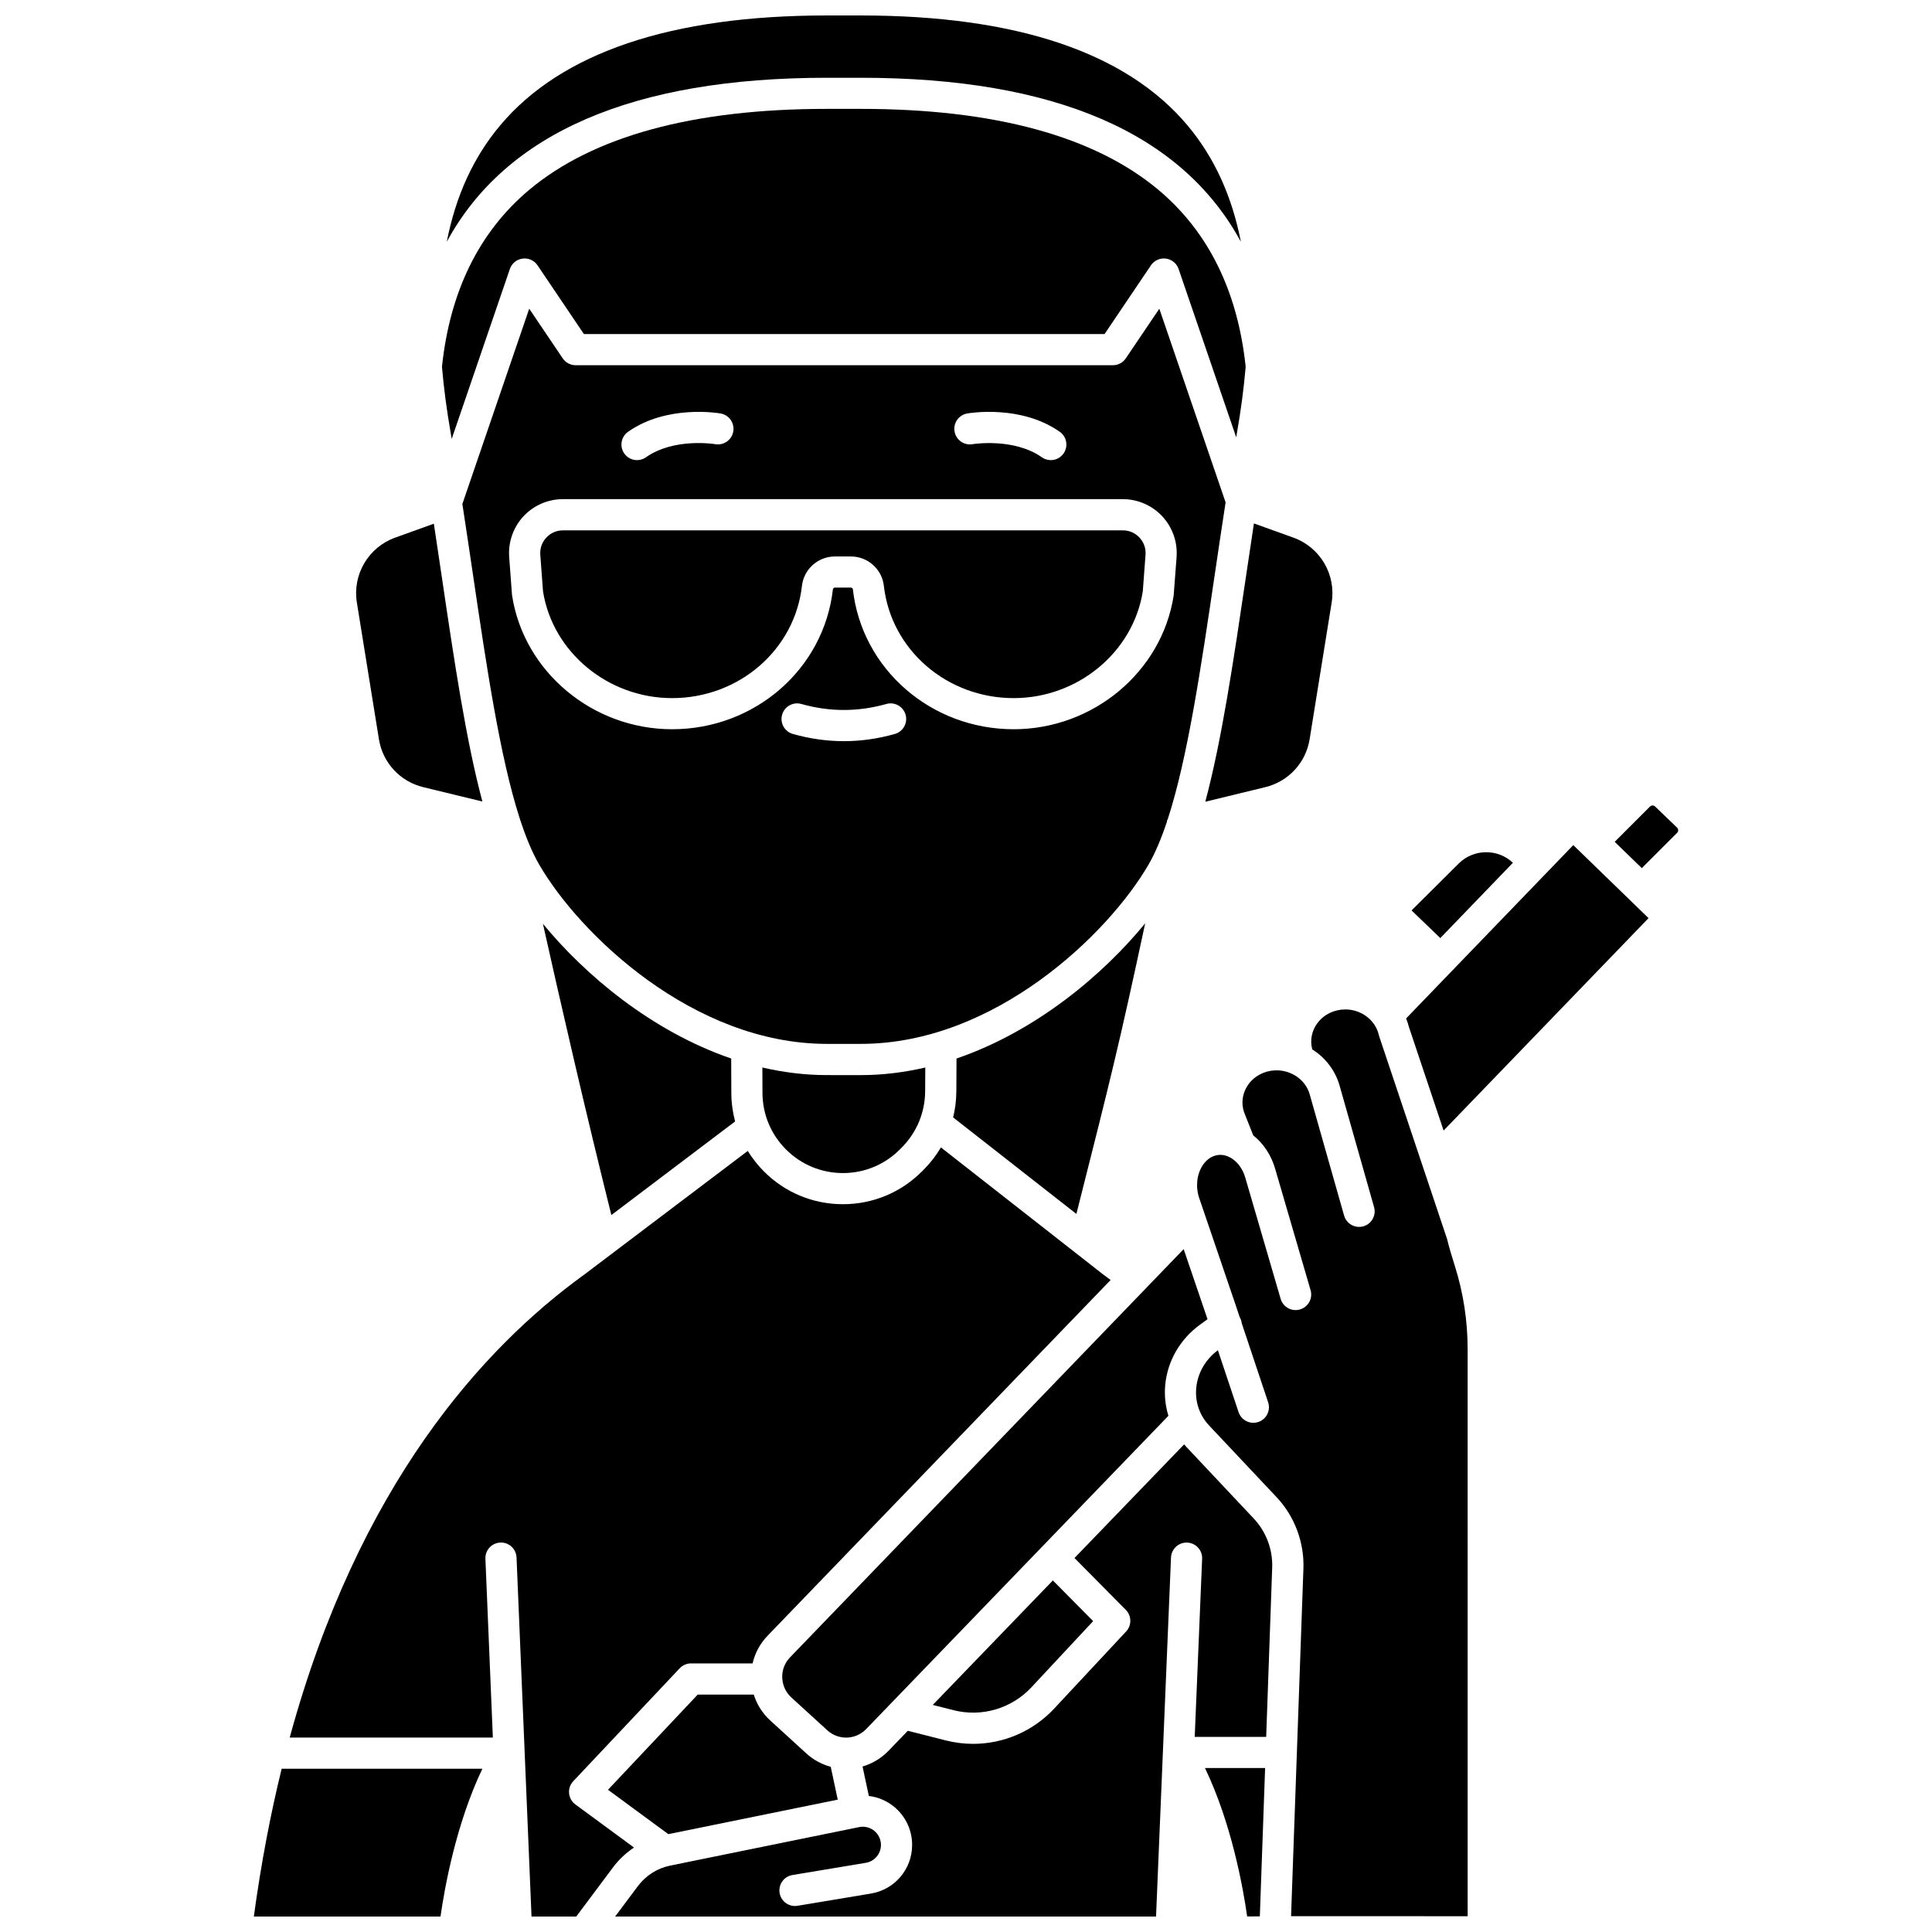
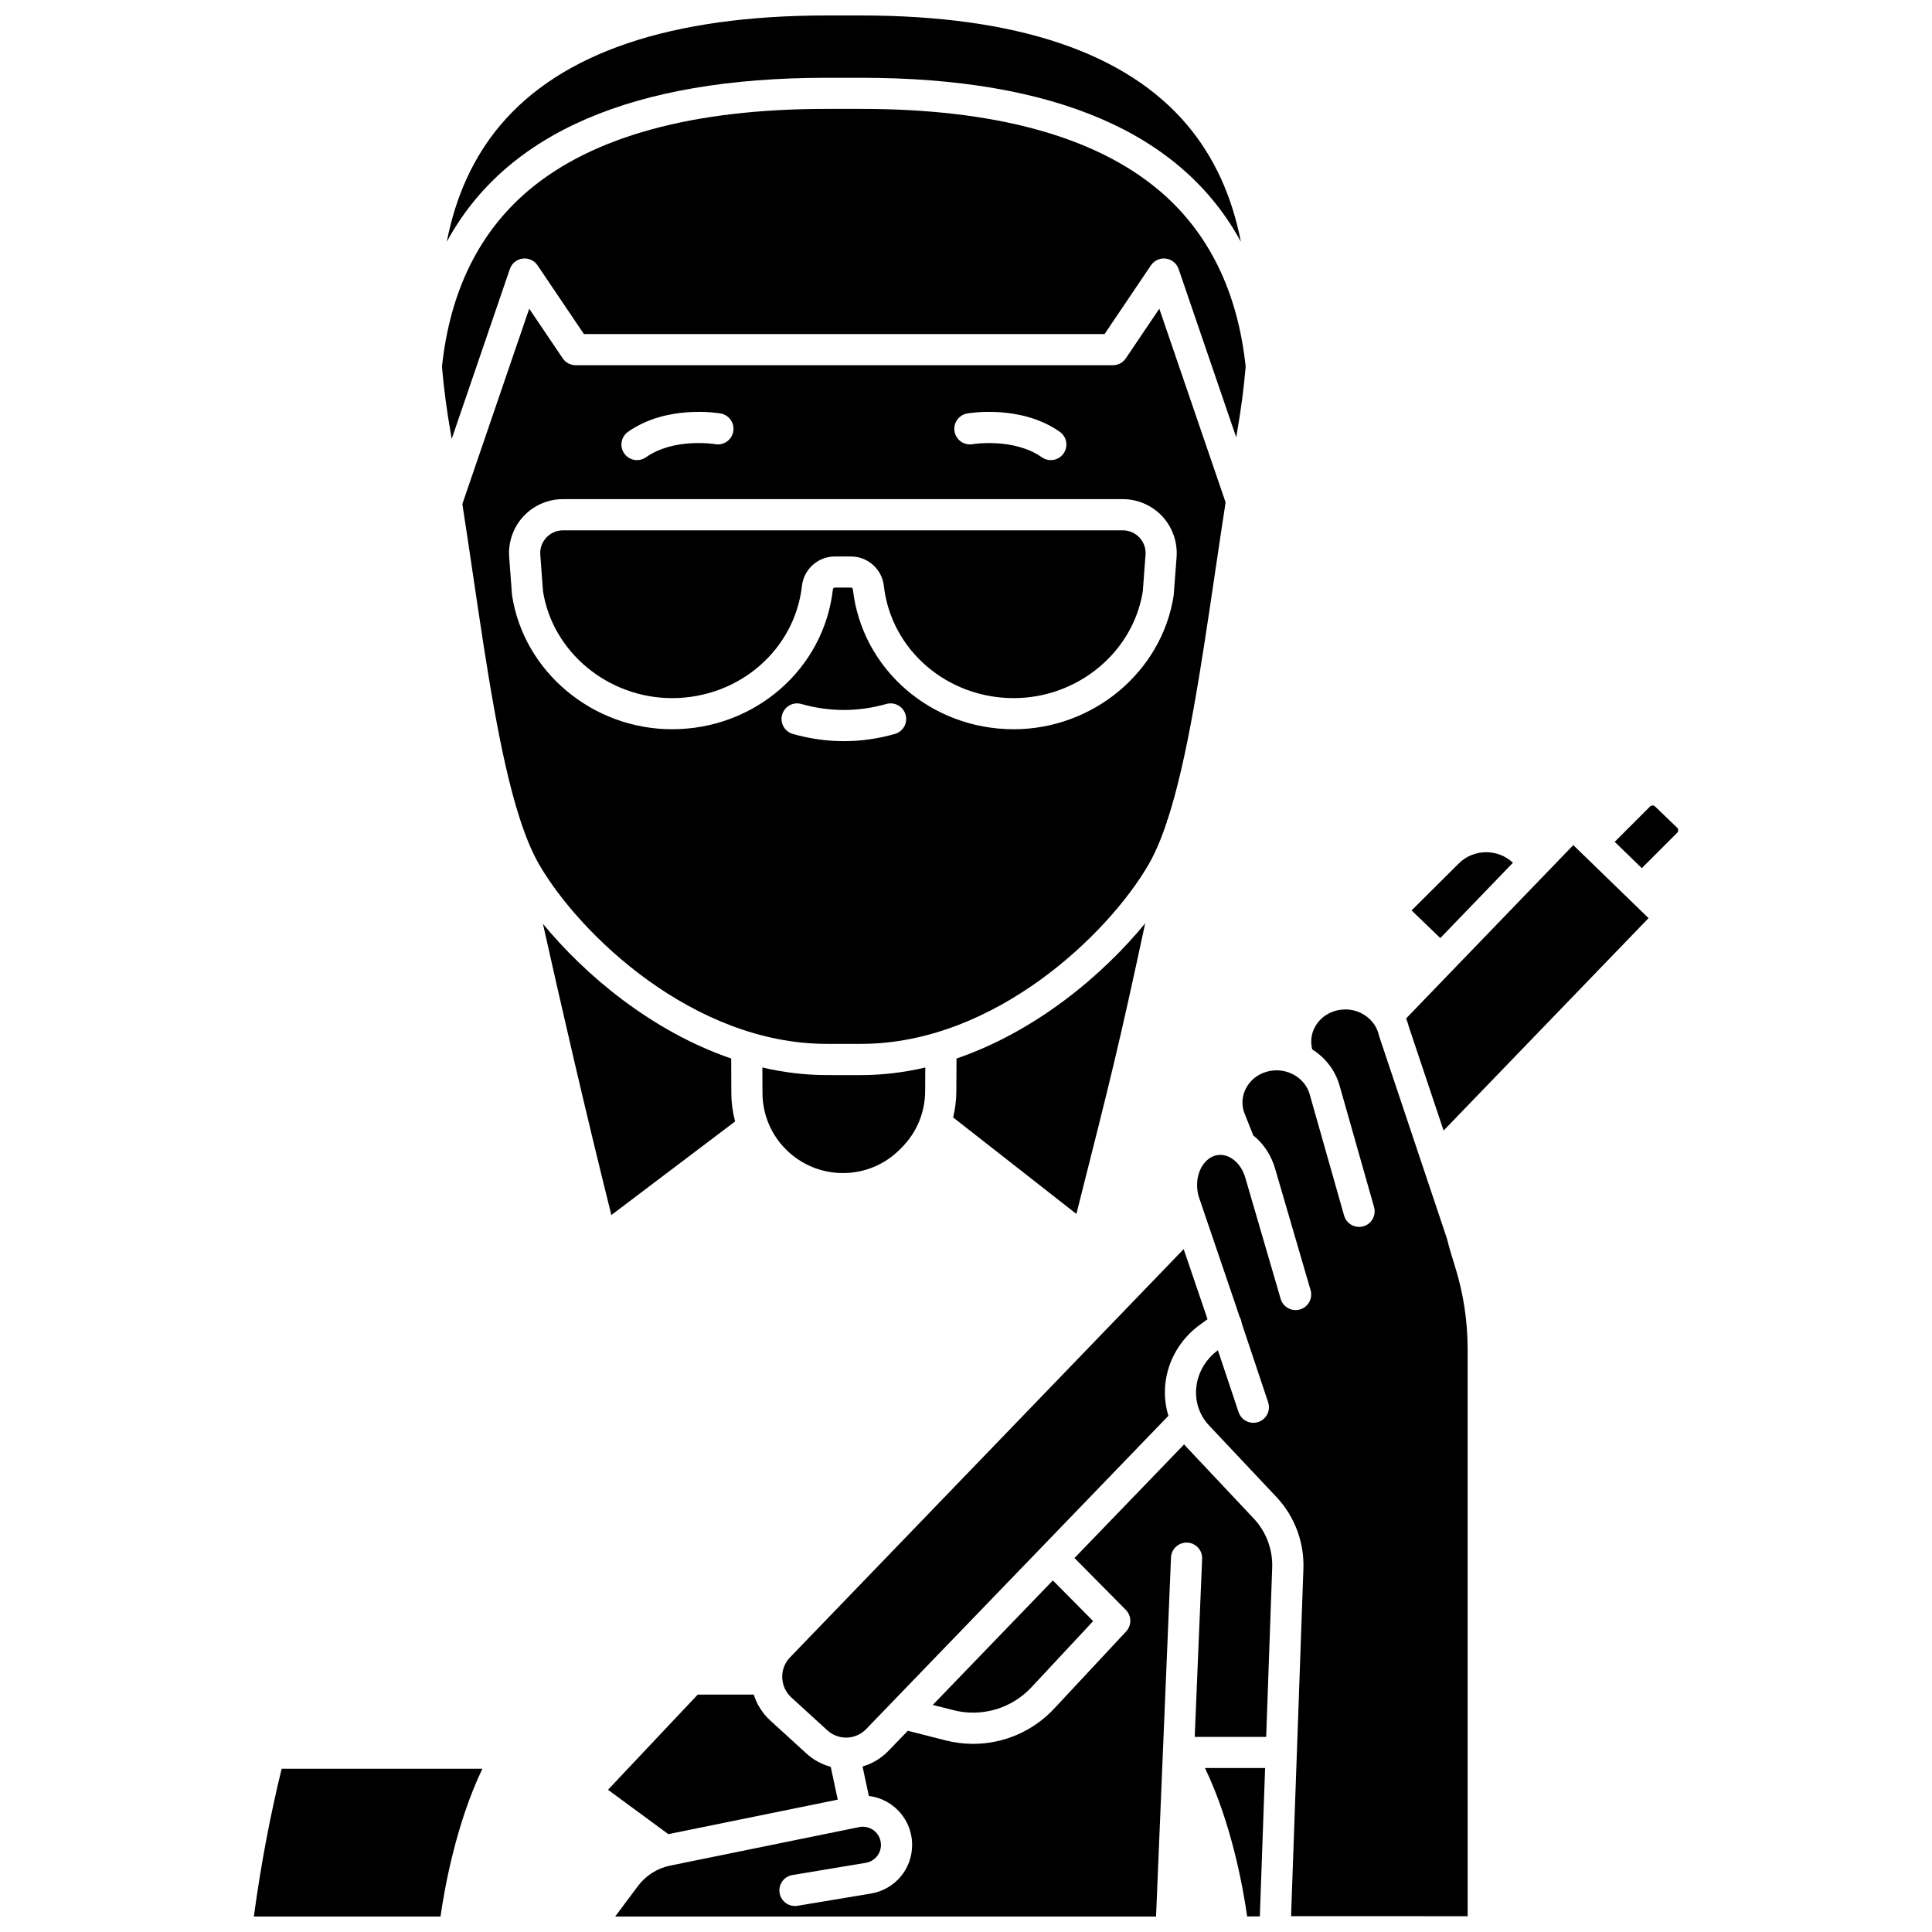
<svg xmlns="http://www.w3.org/2000/svg" width="800px" height="800px" version="1.1" viewBox="144 144 512 512">
  <defs>
    <clipPath id="f">
      <path d="m463 612h17v39.902h-17z" />
    </clipPath>
    <clipPath id="e">
      <path d="m262 148.09h211v60.906h-211z" />
    </clipPath>
    <clipPath id="d">
      <path d="m460 411h73v240.9h-73z" />
    </clipPath>
    <clipPath id="c">
      <path d="m220 448h219v203.9h-219z" />
    </clipPath>
    <clipPath id="b">
      <path d="m211 612h61v39.902h-61z" />
    </clipPath>
    <clipPath id="a">
      <path d="m307 526h175v125.9h-175z" />
    </clipPath>
  </defs>
  <path d="m348.13 599.95c-2.078-1.898-3.559-4.262-4.375-6.867h-14.848l-23.781 25.227 15.988 11.758 44.898-9.148-1.855-8.695c-2.348-0.637-4.59-1.824-6.519-3.59z" />
  <path d="m468.8 277.14-17.57-51.328-8.879 13.156c-0.77 1.137-2.051 1.82-3.422 1.82l-142.38-0.004c-1.371 0-2.656-0.68-3.422-1.82l-8.879-13.156-17.715 51.754c0.953 6.176 1.867 12.352 2.766 18.426 3.656 24.746 7.16 48.426 12.34 64.605 0.051 0.129 0.09 0.266 0.129 0.402 1.547 4.769 3.242 8.879 5.133 12.145 10.648 18.367 40.762 47.5 76.242 47.5h8.98c35.48 0 65.594-29.133 76.242-47.496 1.773-3.059 3.371-6.852 4.836-11.238 0.047-0.223 0.094-0.438 0.141-0.664l0.074 0.016c5.297-16.191 8.844-40.188 12.551-65.266 0.918-6.215 1.855-12.535 2.832-18.852zm-68.48-23.566c0.574-0.102 14.227-2.402 24.531 4.859 1.863 1.312 2.312 3.891 0.996 5.754-0.805 1.141-2.082 1.75-3.379 1.75-0.82 0-1.652-0.242-2.375-0.754-7.406-5.219-18.234-3.496-18.34-3.473-2.246 0.395-4.387-1.105-4.785-3.352-0.395-2.246 1.105-4.387 3.352-4.785zm-89.883 4.859c10.305-7.262 23.957-4.961 24.531-4.859 2.246 0.395 3.746 2.539 3.352 4.785-0.395 2.242-2.531 3.742-4.773 3.352-0.172-0.031-10.914-1.766-18.352 3.473-0.723 0.512-1.551 0.754-2.375 0.754-1.297 0-2.574-0.609-3.379-1.75-1.312-1.863-0.867-4.441 0.996-5.754zm70.711 80.074c-4.473 1.27-9.023 1.91-13.516 1.91-4.492 0-9.039-0.645-13.516-1.91-2.195-0.621-3.469-2.902-2.848-5.098 0.621-2.195 2.902-3.469 5.098-2.848 7.484 2.121 15.039 2.121 22.527 0 2.191-0.625 4.477 0.652 5.098 2.848 0.625 2.195-0.648 4.477-2.844 5.098zm74.66-46.883-0.773 10.184c-3.113 20.211-21.34 35.449-42.398 35.449-21.91 0-40.23-15.938-42.617-37.078-0.031-0.262-0.262-0.461-0.539-0.461h-4.215c-0.277 0-0.508 0.195-0.539 0.461-2.387 21.137-20.707 37.078-42.617 37.078-21.059 0-39.285-15.242-42.402-35.449l-0.035-0.324-0.734-9.863c-0.293-3.945 1.082-7.875 3.773-10.777 2.695-2.902 6.508-4.566 10.469-4.566h148.38c3.957 0 7.773 1.664 10.469 4.566 2.695 2.906 4.07 6.836 3.777 10.781z" />
  <path d="m441.57 284.55h-148.38c-1.695 0-3.262 0.684-4.414 1.926-1.152 1.242-1.719 2.856-1.594 4.543l0.723 9.695c2.566 16.141 17.246 28.293 34.211 28.293 17.703 0 32.496-12.789 34.41-29.746 0.5-4.441 4.258-7.793 8.746-7.793h4.215c4.484 0 8.242 3.352 8.746 7.793 1.914 16.957 16.707 29.746 34.41 29.746 16.965 0 31.645-12.152 34.211-28.293l0.723-9.695c0.125-1.688-0.441-3.301-1.594-4.543-1.148-1.242-2.719-1.926-4.41-1.926z" />
  <path d="m287.88 388.81c4.535 20.328 11.148 49.195 18.137 77.188l32.793-24.801c-0.645-2.43-0.988-4.961-1-7.539l-0.035-9.141c-21.086-7.219-38.781-22.164-49.895-35.707z" />
  <path d="m397.44 433.23c-0.012 2.356-0.305 4.664-0.852 6.898l32.664 25.574 0.051-0.195c9.148-36.156 11.16-44.117 18.184-76.82-11.109 13.574-28.852 28.59-50 35.832z" />
  <path d="m363.14 428.91c-5.856 0-11.574-0.727-17.105-2.012l0.027 6.731c0.02 5.656 2.227 10.973 6.219 14.977 4.039 4.055 9.449 6.273 15.141 6.269 5.723-0.012 11.094-2.262 15.117-6.332l0.48-0.484c3.941-3.984 6.125-9.266 6.156-14.871l0.035-6.285c-5.527 1.285-11.238 2.012-17.094 2.012z" />
  <path d="m417.33 591.16 16.367-17.547-10.676-10.781-31.828 32.992 5.512 1.398c7.465 1.891 15.367-0.43 20.625-6.062z" />
  <path d="m544.94 372.64c-4.016-3.789-10.426-3.719-14.348 0.184l-12.512 12.449 7.617 7.328z" />
-   <path d="m479.33 352.6c6.125-1.488 10.73-6.469 11.734-12.691l5.844-36.242c1.195-7.414-3.062-14.641-10.133-17.184l-10.473-3.769c-0.738 4.856-1.461 9.707-2.168 14.492-3.234 21.875-6.352 42.945-10.719 59.262z" />
  <path d="m462.03 495.04 1.973-1.43-0.402-1.207-5.918-17.371-10.188 10.566-94.125 97.617c-1.402 1.453-2.141 3.367-2.074 5.387 0.004 0.094 0.016 0.184 0.023 0.277 0 0.023 0.008 0.043 0.008 0.066v0.008c0.148 1.883 0.98 3.609 2.383 4.891l9.512 8.684c2.988 2.731 7.531 2.586 10.344-0.328l80.074-83c-0.805-2.625-1.105-5.41-0.84-8.207 0.594-6.324 3.957-12.137 9.23-15.953z" />
  <g clip-path="url(#f)">
    <path d="m474.51 651.88 3.359-0.02 1.398-39.32h-15.941c7.082 14.727 10.125 31.887 11.184 39.34z" />
  </g>
  <g clip-path="url(#e)">
    <path d="m363.14 164.61h8.98c51.359 0 85.078 14.598 100.73 43.469-2.387-12.203-7.09-22.438-14.145-30.844-16.234-19.336-45.367-29.137-86.59-29.137h-8.98c-41.223 0-70.355 9.801-86.59 29.137-7.059 8.406-11.762 18.641-14.145 30.844 15.656-28.871 49.375-43.469 100.73-43.469z" />
  </g>
  <g clip-path="url(#d)">
    <path d="m527.5 472.38-18.008-53.77c-0.043-0.125-0.078-0.254-0.105-0.383-0.211-0.914-0.586-1.77-1.078-2.543-0.09-0.117-0.172-0.238-0.25-0.367-1.648-2.309-4.449-3.805-7.519-3.805-2.973 0-5.668 1.312-7.391 3.602-1.523 2.023-2.027 4.543-1.402 6.945l0.023 0.051c3.441 2.172 6.078 5.516 7.242 9.613l9.129 32.168c0.621 2.195-0.652 4.477-2.844 5.098-0.375 0.105-0.758 0.156-1.129 0.156-1.801 0-3.457-1.184-3.969-3.004l-9.129-32.168c-1.094-3.852-4.969-6.504-9.188-6.312-2.965 0.137-5.582 1.566-7.188 3.922-1.445 2.125-1.816 4.715-1.02 7.121l2.449 6.191c2.648 2.094 4.727 5.137 5.805 8.836l9.387 32.168c0.641 2.188-0.617 4.481-2.809 5.121-2.188 0.641-4.481-0.617-5.121-2.809l-9.387-32.168c-0.641-2.195-1.934-3.965-3.496-4.996-0.047-0.027-0.09-0.059-0.133-0.086-1.059-0.664-2.231-0.992-3.41-0.887-2.269 0.207-3.648 1.84-4.269 2.793-1.547 2.383-1.887 5.699-0.879 8.652l9.617 28.234 1.09 3.266c0.301 0.516 0.484 1.066 0.547 1.633l7.004 20.969c0.723 2.164-0.445 4.504-2.609 5.227-0.434 0.145-0.875 0.215-1.309 0.215-1.727 0-3.34-1.094-3.914-2.82l-5.484-16.418c-3.273 2.422-5.363 6.035-5.734 9.941-0.355 3.742 0.859 7.301 3.414 10.016l17.875 18.988c4.769 5.066 7.359 11.965 7.109 18.918l-3.273 92.117 46.797 0.016-0.004-150.29c0-7.5-1.141-14.918-3.391-22.051-0.781-2.488-1.527-4.902-2.047-7.102z" />
  </g>
  <path d="m528.78 401.3s-0.004 0.004-0.004 0.004l-0.004 0.004-12.137 12.59c0.293 0.734 0.551 1.484 0.746 2.269l9.188 27.438 54.312-56.293-19.945-19.352z" />
  <g clip-path="url(#c)">
-     <path d="m312.02 633.62-15.539-11.426c-0.953-0.699-1.559-1.777-1.668-2.953-0.105-1.18 0.297-2.344 1.109-3.207l28.203-29.918c0.781-0.828 1.867-1.297 3.004-1.297h16.316c0.629-2.734 1.973-5.258 3.977-7.336l90.906-94.277c-0.633-0.469-1.262-0.941-1.895-1.398-0.043-0.031-0.086-0.062-0.129-0.098l-42.949-33.629c-1.23 2.078-2.719 4.019-4.457 5.777l-0.48 0.484c-5.582 5.648-13.031 8.766-20.973 8.785h-0.062c-7.918 0-15.355-3.086-20.945-8.699-1.652-1.656-3.074-3.477-4.273-5.422l-43.297 32.746c-27 19.5-59.879 55.91-78.094 122.72h53.836l-1.973-47.379c-0.094-2.281 1.676-4.203 3.953-4.297 2.273-0.113 4.203 1.676 4.297 3.953l3.969 95.152h11.859l9.742-13.035c1.551-2.074 3.441-3.836 5.562-5.246z" />
-   </g>
+     </g>
  <g clip-path="url(#b)">
    <path d="m211.27 651.9h49.469c1.051-7.41 4.074-24.473 11.098-39.172l-53.195 0.004c-2.965 12.09-5.461 25.121-7.371 39.168z" />
  </g>
  <path d="m263.71 260.3 15.41-45.016c0.508-1.484 1.812-2.551 3.363-2.754 1.555-0.203 3.09 0.484 3.965 1.781l12.293 18.215h137.98l12.293-18.215c0.875-1.297 2.418-1.988 3.965-1.781 1.551 0.207 2.856 1.273 3.363 2.754l15.266 44.602c0.059-0.336 0.113-0.68 0.172-1.016 1.086-6.176 1.859-12.059 2.336-17.676-2.106-19.996-9.871-35.766-23.102-46.863-16.992-14.25-43.543-21.477-78.906-21.477h-8.98c-35.367 0-61.914 7.227-78.906 21.477-13.227 11.102-20.992 26.871-23.094 46.867 0.477 5.613 1.254 11.5 2.336 17.676 0.082 0.473 0.16 0.953 0.242 1.426z" />
-   <path d="m244.42 339.91c1.004 6.223 5.609 11.203 11.734 12.691l15.684 3.809c-4.363-16.309-7.477-37.355-10.707-59.207-0.703-4.758-1.422-9.586-2.156-14.418l-10.27 3.699c-7.066 2.543-11.328 9.77-10.133 17.184z" />
  <path d="m588.44 363.33-5.824-5.602c-0.379-0.363-0.984-0.355-1.352 0.016l-9.352 9.352 7.184 6.969 9.359-9.359c0.238-0.238 0.285-0.508 0.281-0.691s-0.055-0.453-0.297-0.684z" />
  <g clip-path="url(#a)">
    <path d="m458.41 527.46c-0.211-0.223-0.41-0.449-0.609-0.68l-29.051 30.113 13.602 13.738c1.559 1.574 1.598 4.102 0.086 5.723l-19.074 20.449c-5.625 6.031-13.438 9.336-21.473 9.336-2.406 0-4.828-0.297-7.223-0.902l-10.086-2.559-5.086 5.273c-1.98 2.055-4.371 3.445-6.91 4.191l1.668 7.809c2.438 0.297 4.758 1.27 6.703 2.871 3.031 2.492 4.769 6.172 4.769 10.098 0 6.418-4.594 11.84-10.926 12.895l-19.438 3.238c-2.246 0.375-4.379-1.145-4.754-3.394s1.145-4.379 3.394-4.754l19.438-3.238c2.332-0.387 4.023-2.387 4.023-4.75 0-1.445-0.641-2.801-1.758-3.719-1.117-0.918-2.57-1.285-3.984-1.004l-50.098 10.207c-3.426 0.699-6.465 2.625-8.559 5.426l-6.047 8.078h143.35l1.812-43.531 2.152-51.617c0.094-2.281 2.023-4.047 4.297-3.953 2.277 0.094 4.051 2.019 3.953 4.297l-1.965 47.188h18.938l1.594-44.879c0.172-4.766-1.602-9.488-4.867-12.961z" />
  </g>
</svg>